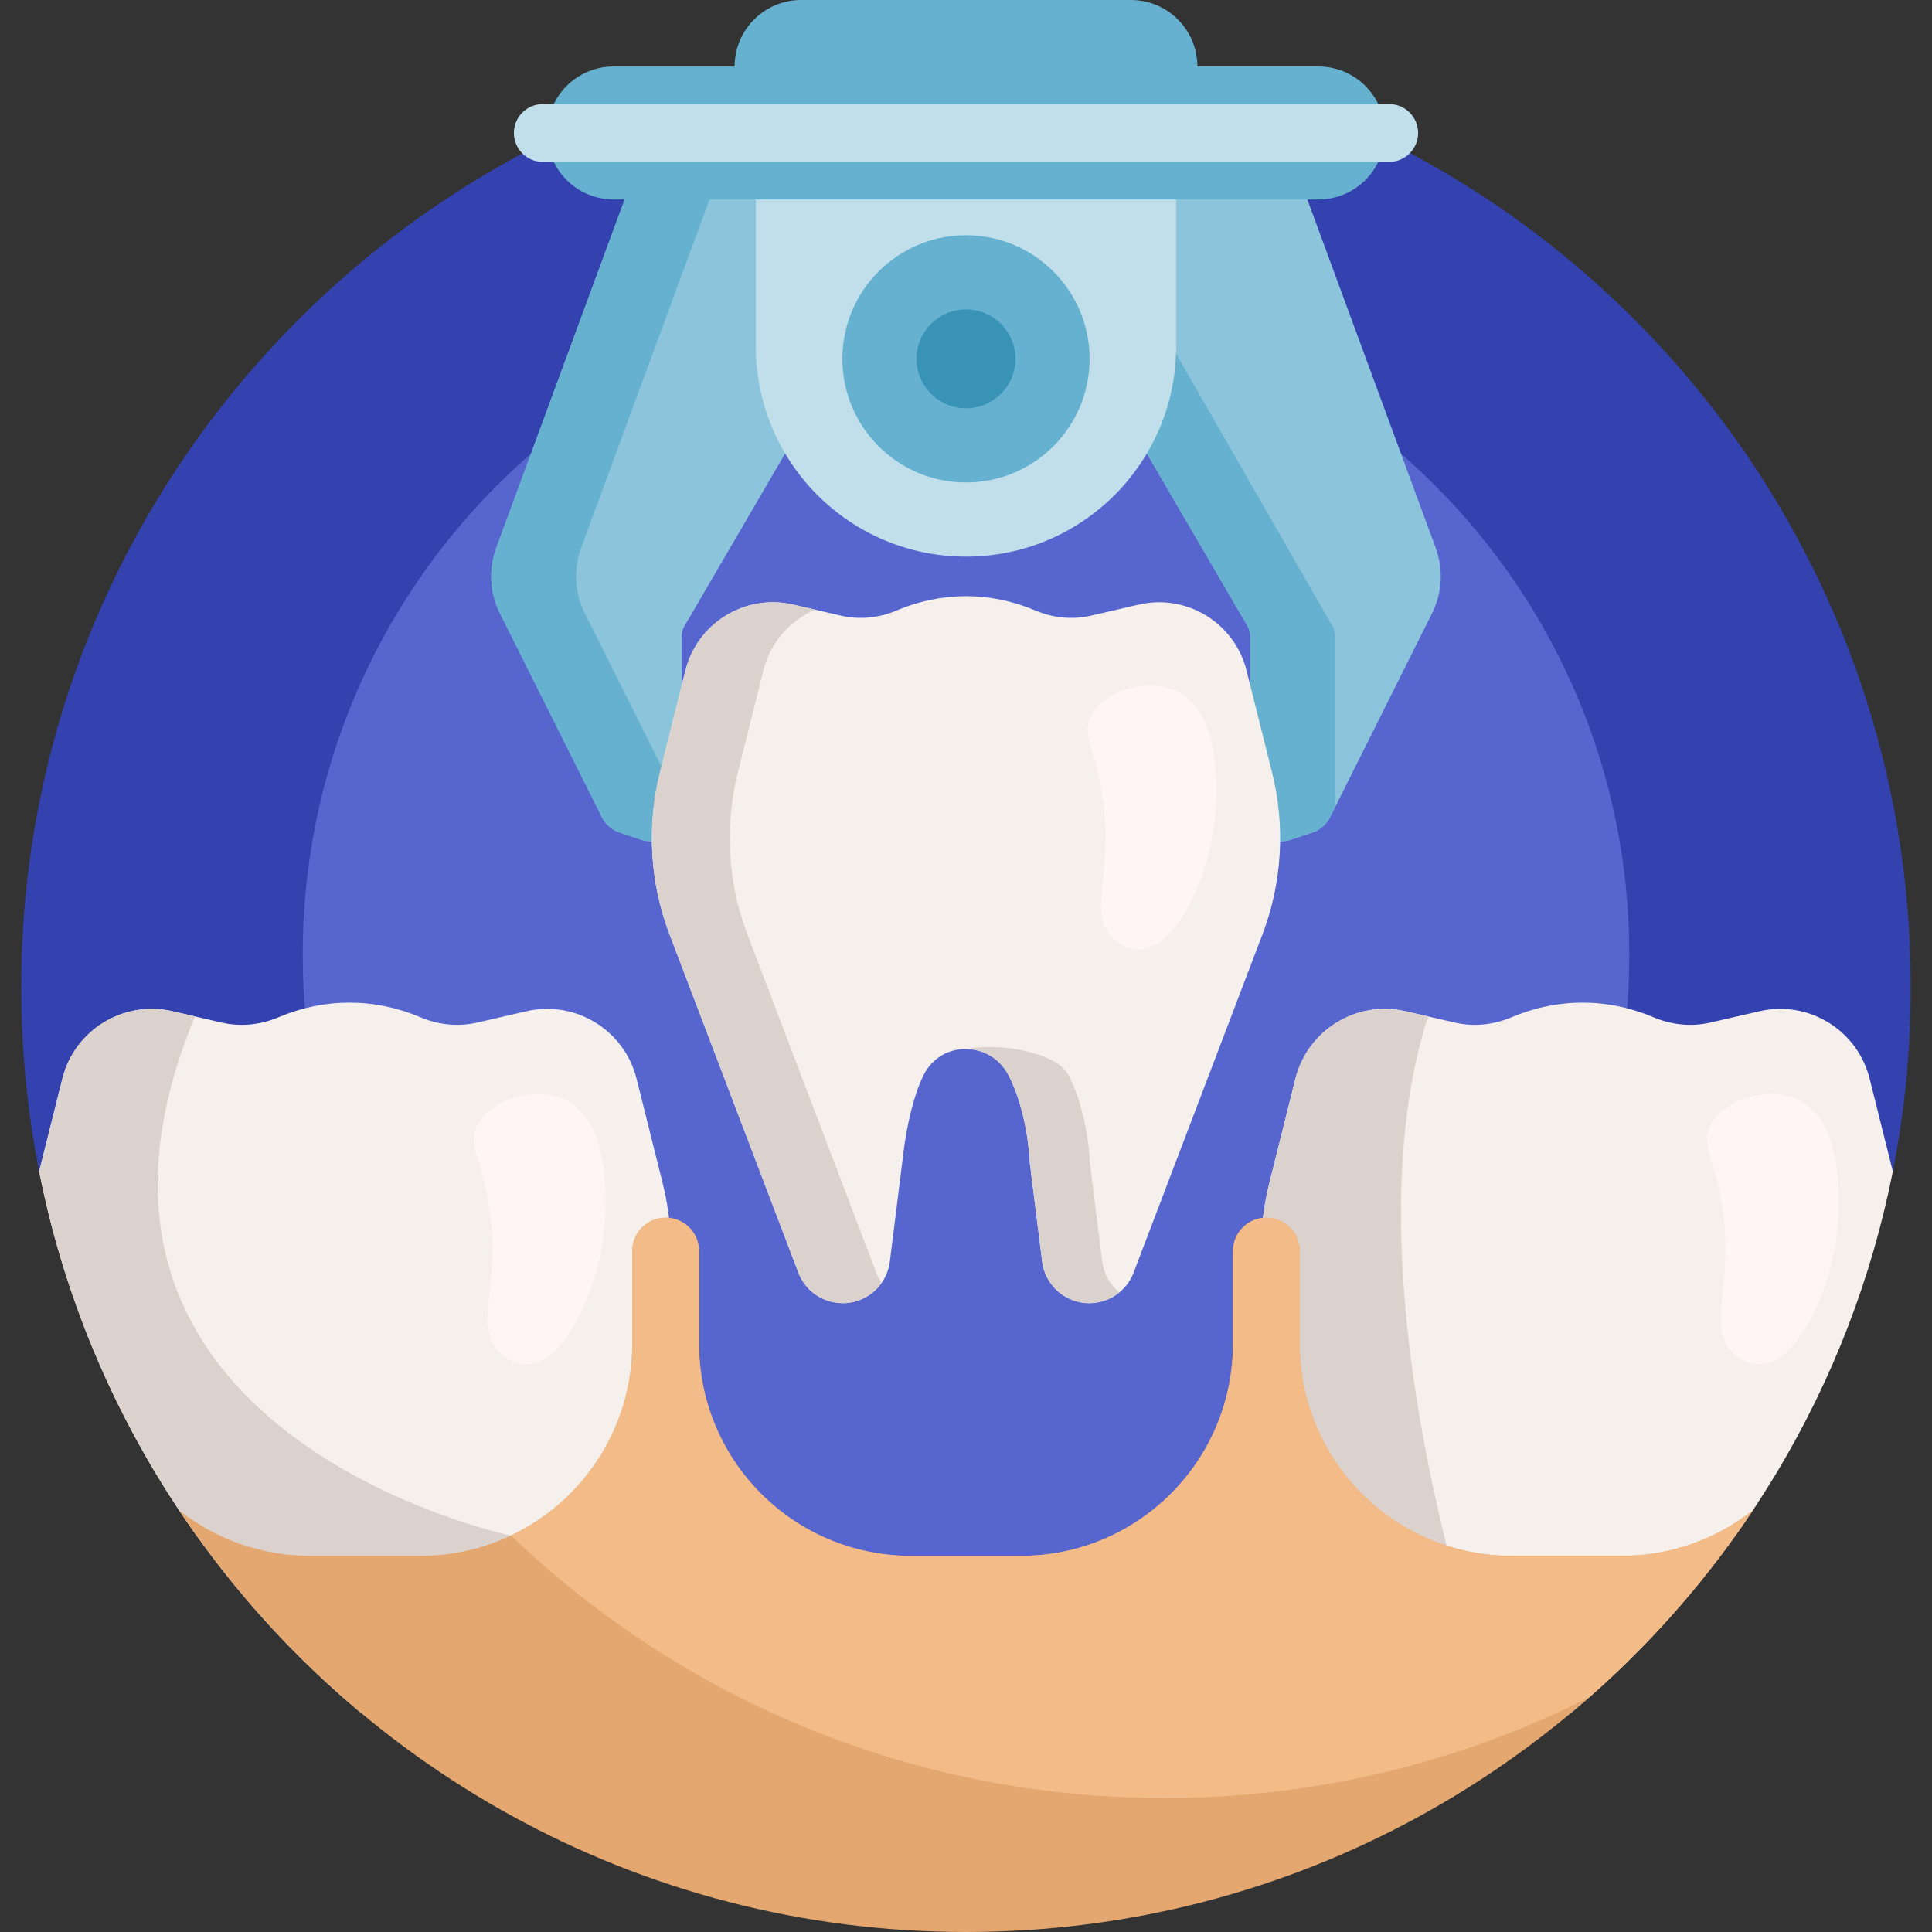
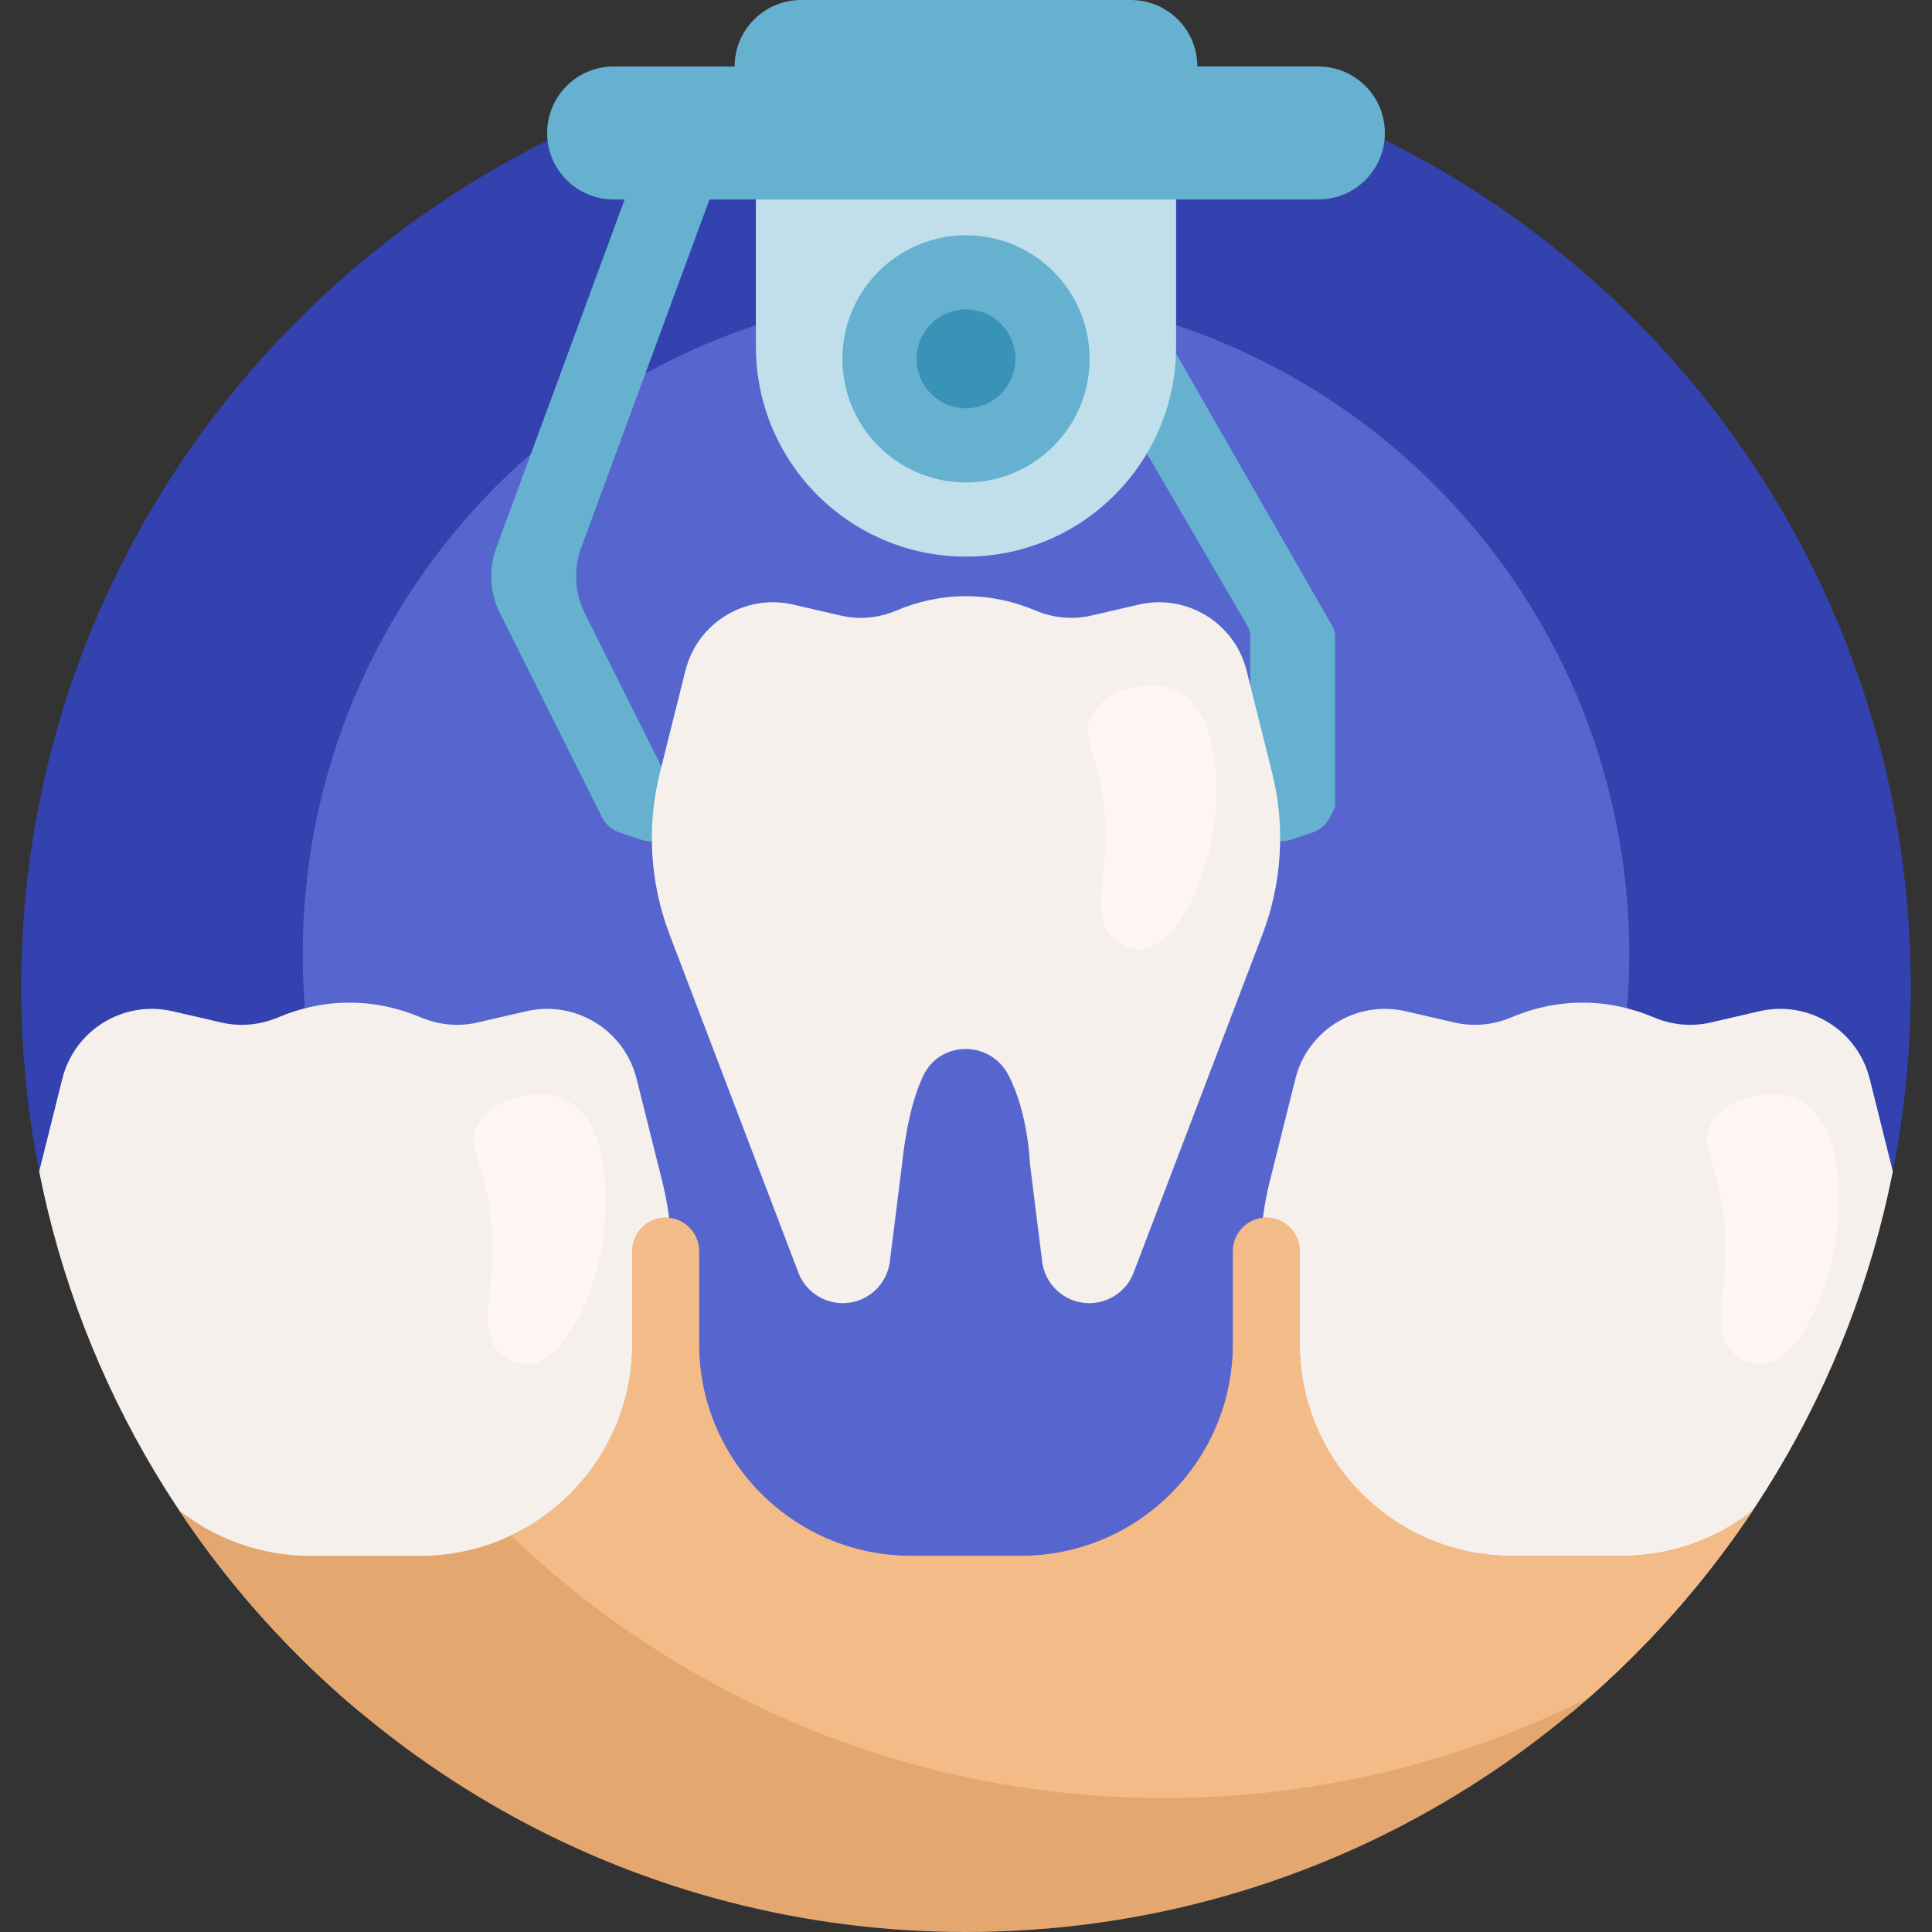
<svg xmlns="http://www.w3.org/2000/svg" id="Capa_1" enable-background="new 0 0 501 501" height="100" viewBox="0 0 501 501" width="100">
  <rect x="0" y="0" width="501" height="501" fill="#333333" stroke="none" />
  <g>
    <path d="m12.75 307.338c-.253-1.185-2.359-2.373-2.595-3.565-3.328-16.84-4.931-34.301-4.616-52.19 2.347-133.291 111.921-240.728 245.233-240.583 135.185.147 244.728 109.781 244.728 245 0 16.348-1.601 32.322-4.655 47.773-.17.861-1.416 1.721-1.595 2.579-13.537 64.804-69.735 111.148-135.938 111.148h-205.798c-65.789 0-121.045-45.82-134.764-110.162z" fill="#3342ae" />
    <path d="m422.5 247.5c0 94.993-77.007 172-172 172s-172-77.007-172-172 77.007-172 172-172 172 77.007 172 172z" fill="#5766ce" />
-     <path d="m371.349 159.054-26.418 52.837c-.949 1.898-2.613 3.341-4.625 4.012l-5.557 1.852c-5.18 1.727-10.53-2.129-10.53-7.589v-45.241c0-.885-.235-1.755-.681-2.519l-44.191-75.755 15.153-38.464h43.213l34.578 93.855c2.048 5.557 1.707 11.714-.942 17.012zm-208.062-110.867-34.578 93.855c-2.047 5.557-1.707 11.714.942 17.012l26.418 52.837c.949 1.898 2.613 3.341 4.626 4.012l5.557 1.852c5.18 1.727 10.53-2.129 10.53-7.589v-45.241c0-.885.235-1.755.681-2.519l44.191-75.755-17.154-38.464z" fill="#8cc5db" />
    <path d="m150.709 142.042c-2.047 5.557-1.707 11.714.942 17.012l25.131 50.262v.849c0 5.461-5.349 9.316-10.53 7.589l-5.557-1.852c-2.013-.671-3.677-2.114-4.626-4.012l-26.418-52.837c-2.649-5.297-2.99-11.454-.942-17.012l34.578-93.855h22zm194.828 20.362-56.937-99.241-9.253 23.486 44.191 75.755c.446.765.681 1.634.681 2.519v45.241c0 5.461 5.35 9.316 10.53 7.589l5.557-1.852c2.013-.671 3.677-2.114 4.625-4.012l1.287-2.575v-44.392c0-.884-.235-1.753-.681-2.518z" fill="#65b1cf" />
    <path d="m171.848 306.825c3.56 14.239 2.667 29.228-2.558 42.944l-34.184 89.732c-2.879 7.558-12.032 10.484-18.761 5.998-1.408-.938-11.848-1.443-22.973-1.515-42.082-35.212-72.163-84.292-83.216-140.211l6.01-24.039c3.162-12.65 15.875-20.435 28.58-17.503l12.704 2.932c4.916 1.134 10.049.623 14.694-1.345 12.017-5.091 24.936-5.091 36.953 0 4.645 1.968 9.778 2.479 14.694 1.345l12.704-2.932c12.705-2.932 25.417 4.854 28.58 17.503zm318.997-3.052-6.01-24.039c-3.162-12.65-15.875-20.435-28.58-17.503l-12.704 2.932c-4.916 1.134-10.049.623-14.694-1.345-12.017-5.091-24.936-5.091-36.953 0-4.645 1.968-9.778 2.479-14.694 1.345l-12.704-2.932c-12.705-2.932-25.417 4.854-28.58 17.503l-6.773 27.091c-3.56 14.239-2.667 29.228 2.558 42.944l34.184 89.732c2.879 7.558 12.032 10.484 18.761 5.998 1.408-.938 11.848-1.443 22.973-1.515 42.082-35.212 72.163-84.292 83.216-140.211zm-160.974-103.419-6.618-26.472c-3.09-12.361-15.512-19.968-27.927-17.103l-12.414 2.865c-4.803 1.108-9.819.609-14.358-1.314-11.743-4.975-24.366-4.975-36.108 0-4.539 1.923-9.555 2.422-14.358 1.314l-12.414-2.865c-12.415-2.865-24.836 4.743-27.927 17.103l-6.618 26.472c-3.478 13.914-2.606 28.56 2.5 41.962l33.403 87.682c2.813 7.385 11.757 10.244 18.333 5.86 2.977-1.985 4.943-5.166 5.387-8.716l3.282-26.252s1.278-13.63 5.457-22.086c4.495-9.094 17.344-9.002 22.022 0 5.153 9.917 5.549 22.819 5.549 22.819l3.19 25.52c.444 3.55 2.41 6.731 5.387 8.716 6.575 4.384 15.519 1.524 18.333-5.86l33.403-87.682c5.102-13.403 5.975-28.049 2.496-41.963z" fill="#f5f0eb" />
-     <path d="m132.487 398.19-3.487 19.866-41.25-1.056-36.571-18.503c-19.91-27.8-34.148-59.938-41.024-94.724l6.01-24.039c3.163-12.65 15.876-20.436 28.581-17.503l5.814 1.342c-45.06 108.177 81.927 134.617 81.927 134.617zm254.073 41.312c.378.991-.581 5.115-1.904 5.997 0 0-15.882 1.56-18.761-5.997l-34.184-89.733c-5.225-13.716-6.118-28.704-2.558-42.944l6.773-27.091c3.162-12.65 15.875-20.435 28.58-17.503l5.815 1.342c-22.488 69.927 16.239 175.929 16.239 175.929zm-100.731-112.359-3.19-25.52s-.396-12.902-5.549-22.819c-3.083-5.933-17.845-8.481-26.471-6.784 4.296.076 8.586 2.348 10.891 6.784 5.153 9.917 5.549 22.819 5.549 22.819l3.19 25.52c.444 3.55 2.41 6.731 5.387 8.716 4.698 3.132 10.606 2.566 14.622-.706l.001-.001c-2.439-1.991-4.035-4.855-4.43-8.009zm-58.605 2.855c.369.968.843 1.859 1.404 2.665-.87 1.246-1.972 2.333-3.264 3.195-6.575 4.384-15.519 1.524-18.333-5.86l-33.403-87.682c-5.106-13.402-5.978-28.048-2.5-41.962l6.618-26.472c3.09-12.361 15.512-19.968 27.927-17.103l5.682 1.311c-6.458 2.791-11.581 8.454-13.416 15.792l-6.618 26.472c-3.478 13.914-2.606 28.56 2.5 41.962z" fill="#dcd2cd" />
    <path d="m314.649 215.322c-2.013 13.431-9.94 30.92-19.358 30.944-3.311.008-5.778-2.145-6.427-2.727-7.127-6.396-.153-16.69-2.795-36.153-1.771-13.048-6.001-16.669-2.97-22.055 3.63-6.449 14.545-9.532 21.812-6.232 13.9 6.313 10.135 33.576 9.738 36.223zm-168.344 69.751c-7.436-3.378-18.607-.222-22.322 6.378-3.102 5.511 1.227 9.217 3.039 22.571 2.703 19.919-4.434 30.454 2.86 36.999.663.595 3.188 2.799 6.577 2.79 9.638-.025 17.751-17.922 19.811-31.668.406-2.709 4.258-30.609-9.965-37.07zm319.76 0c-7.436-3.378-18.607-.222-22.322 6.378-3.102 5.511 1.227 9.217 3.039 22.571 2.703 19.919-4.434 30.454 2.86 36.999.664.595 3.188 2.799 6.577 2.79 9.638-.025 17.751-17.922 19.811-31.668.406-2.709 4.258-30.609-9.965-37.07z" fill="#fff5f5" />
    <path d="m250.5 144.341c-30.093 0-54.487-24.395-54.487-54.487v-49.051c0-5.31 4.305-9.615 9.615-9.615h89.744c5.31 0 9.615 4.305 9.615 9.615v49.051c0 30.093-24.394 54.487-54.487 54.487z" fill="#c0dfeb" />
    <path d="m282.551 93.059c0 17.701-14.35 32.051-32.051 32.051s-32.051-14.35-32.051-32.051 14.35-32.051 32.051-32.051 32.051 14.35 32.051 32.051z" fill="#65b1cf" />
    <path d="m263.321 93.059c0 7.081-5.74 12.821-12.82 12.821-7.081 0-12.821-5.74-12.821-12.821s5.74-12.821 12.821-12.821c7.08.001 12.82 5.741 12.82 12.821z" fill="#3993b7" />
    <path d="m359.121 34.483c0 9.522-7.719 17.241-17.241 17.241h-182.759c-9.522 0-17.241-7.719-17.241-17.241 0-9.522 7.719-17.241 17.241-17.241h31.379c0-9.523 7.719-17.242 17.241-17.242h85.517c9.522 0 17.241 7.719 17.241 17.241h31.379c9.524 0 17.243 7.72 17.243 17.242z" fill="#65b1cf" />
-     <path d="m360.241 41.983h-219.482c-4.142 0-7.5-3.358-7.5-7.5 0-4.142 3.358-7.5 7.5-7.5h219.483c4.142 0 7.5 3.358 7.5 7.5-.001 4.142-3.358 7.5-7.501 7.5z" fill="#c0dfeb" />
    <path d="m454.544 391.661c-43.91 65.911-118.905 109.339-204.044 109.339s-160.134-43.428-204.044-109.339c9.364 7.39 21.189 11.8 34.044 11.8h28.462c30.376 0 55-24.625 55-55v-24.039c0-4.78 3.874-8.654 8.654-8.654 4.779 0 8.654 3.874 8.654 8.654v24.039c0 30.375 24.624 55 55 55h28.462c30.376 0 55-24.625 55-55v-24.039c0-4.78 3.875-8.654 8.654-8.654 4.779 0 8.654 3.874 8.654 8.654v24.039c0 30.375 24.624 55 55 55h28.46c12.855 0 24.68-4.41 34.044-11.8z" fill="#e3a76f" />
    <path d="m420.5 403.461c12.855 0 24.68-4.41 34.044-11.8-11.991 17.999-26.301 34.322-42.501 48.542-33.096 16.673-70.491 26.062-110.078 26.062-65.76 0-125.469-25.908-169.477-68.075 18.606-8.818 31.474-27.771 31.474-49.729v-24.039c0-4.78 3.874-8.654 8.654-8.654 4.779 0 8.654 3.874 8.654 8.654v24.039c0 30.375 24.624 55 55 55h28.462c30.376 0 55-24.625 55-55v-24.039c0-4.78 3.875-8.654 8.654-8.654 4.779 0 8.654 3.874 8.654 8.654v24.039c0 30.375 24.624 55 55 55z" fill="#f2bb88" />
  </g>
</svg>